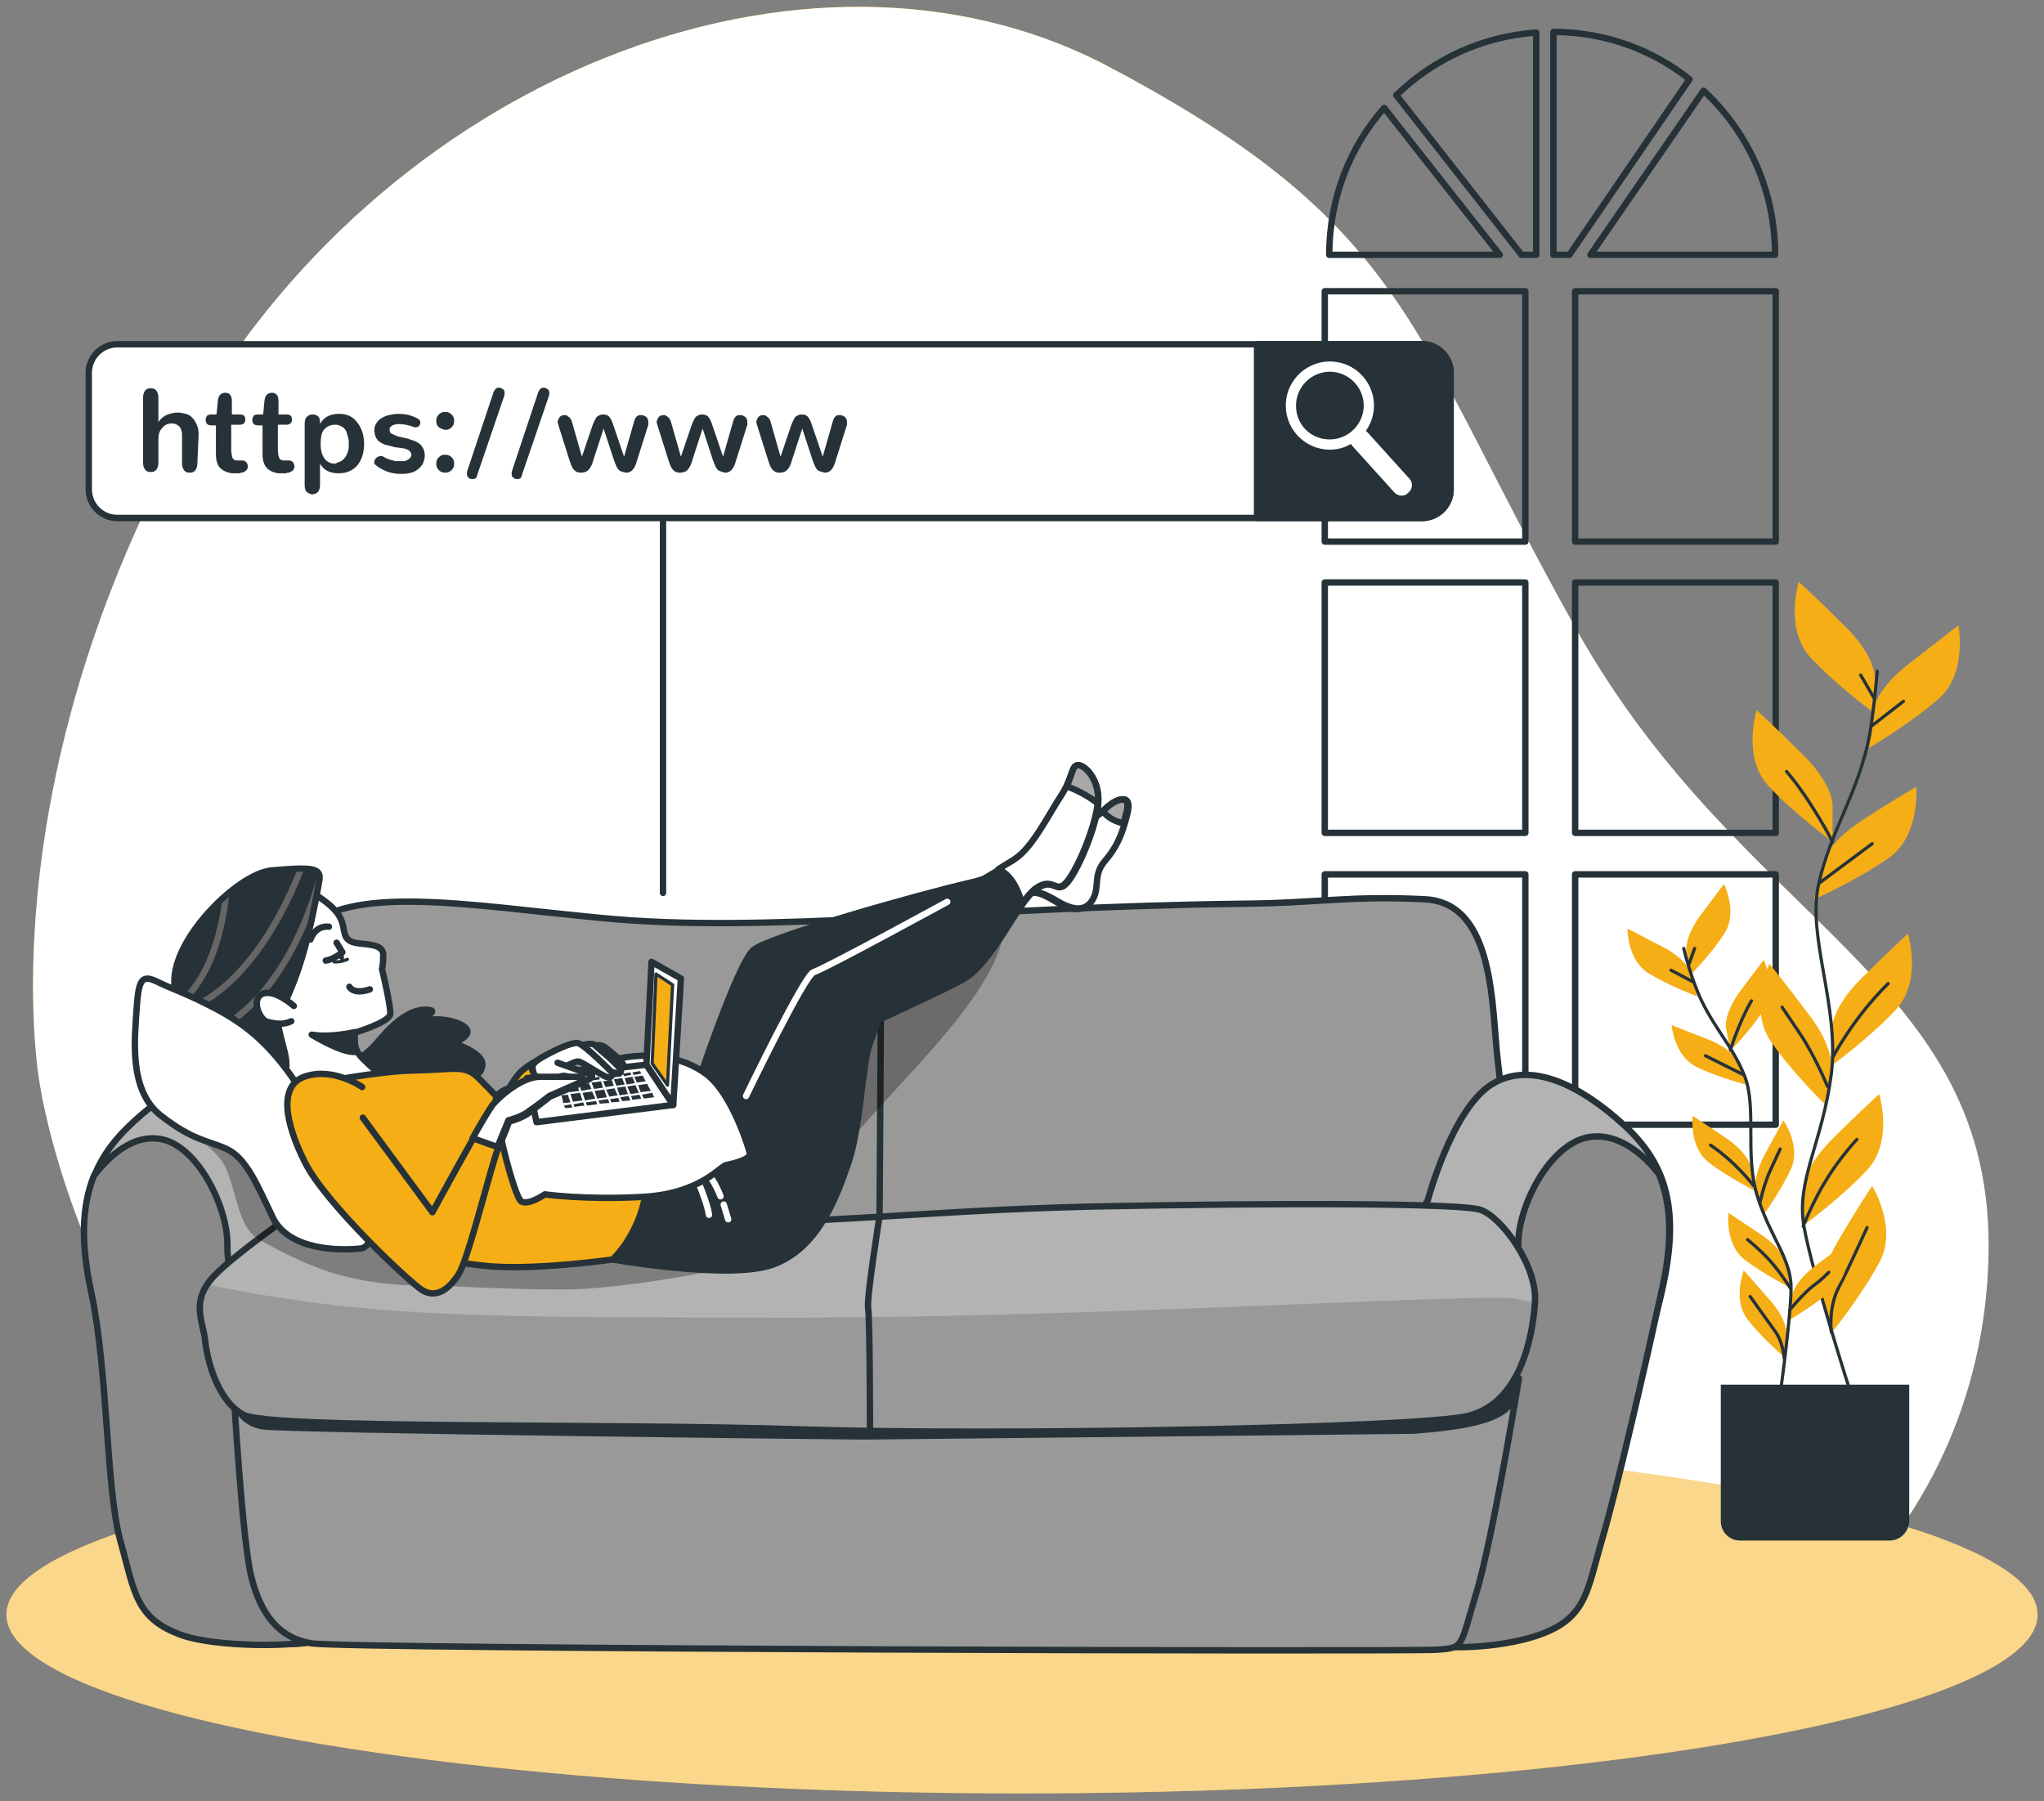
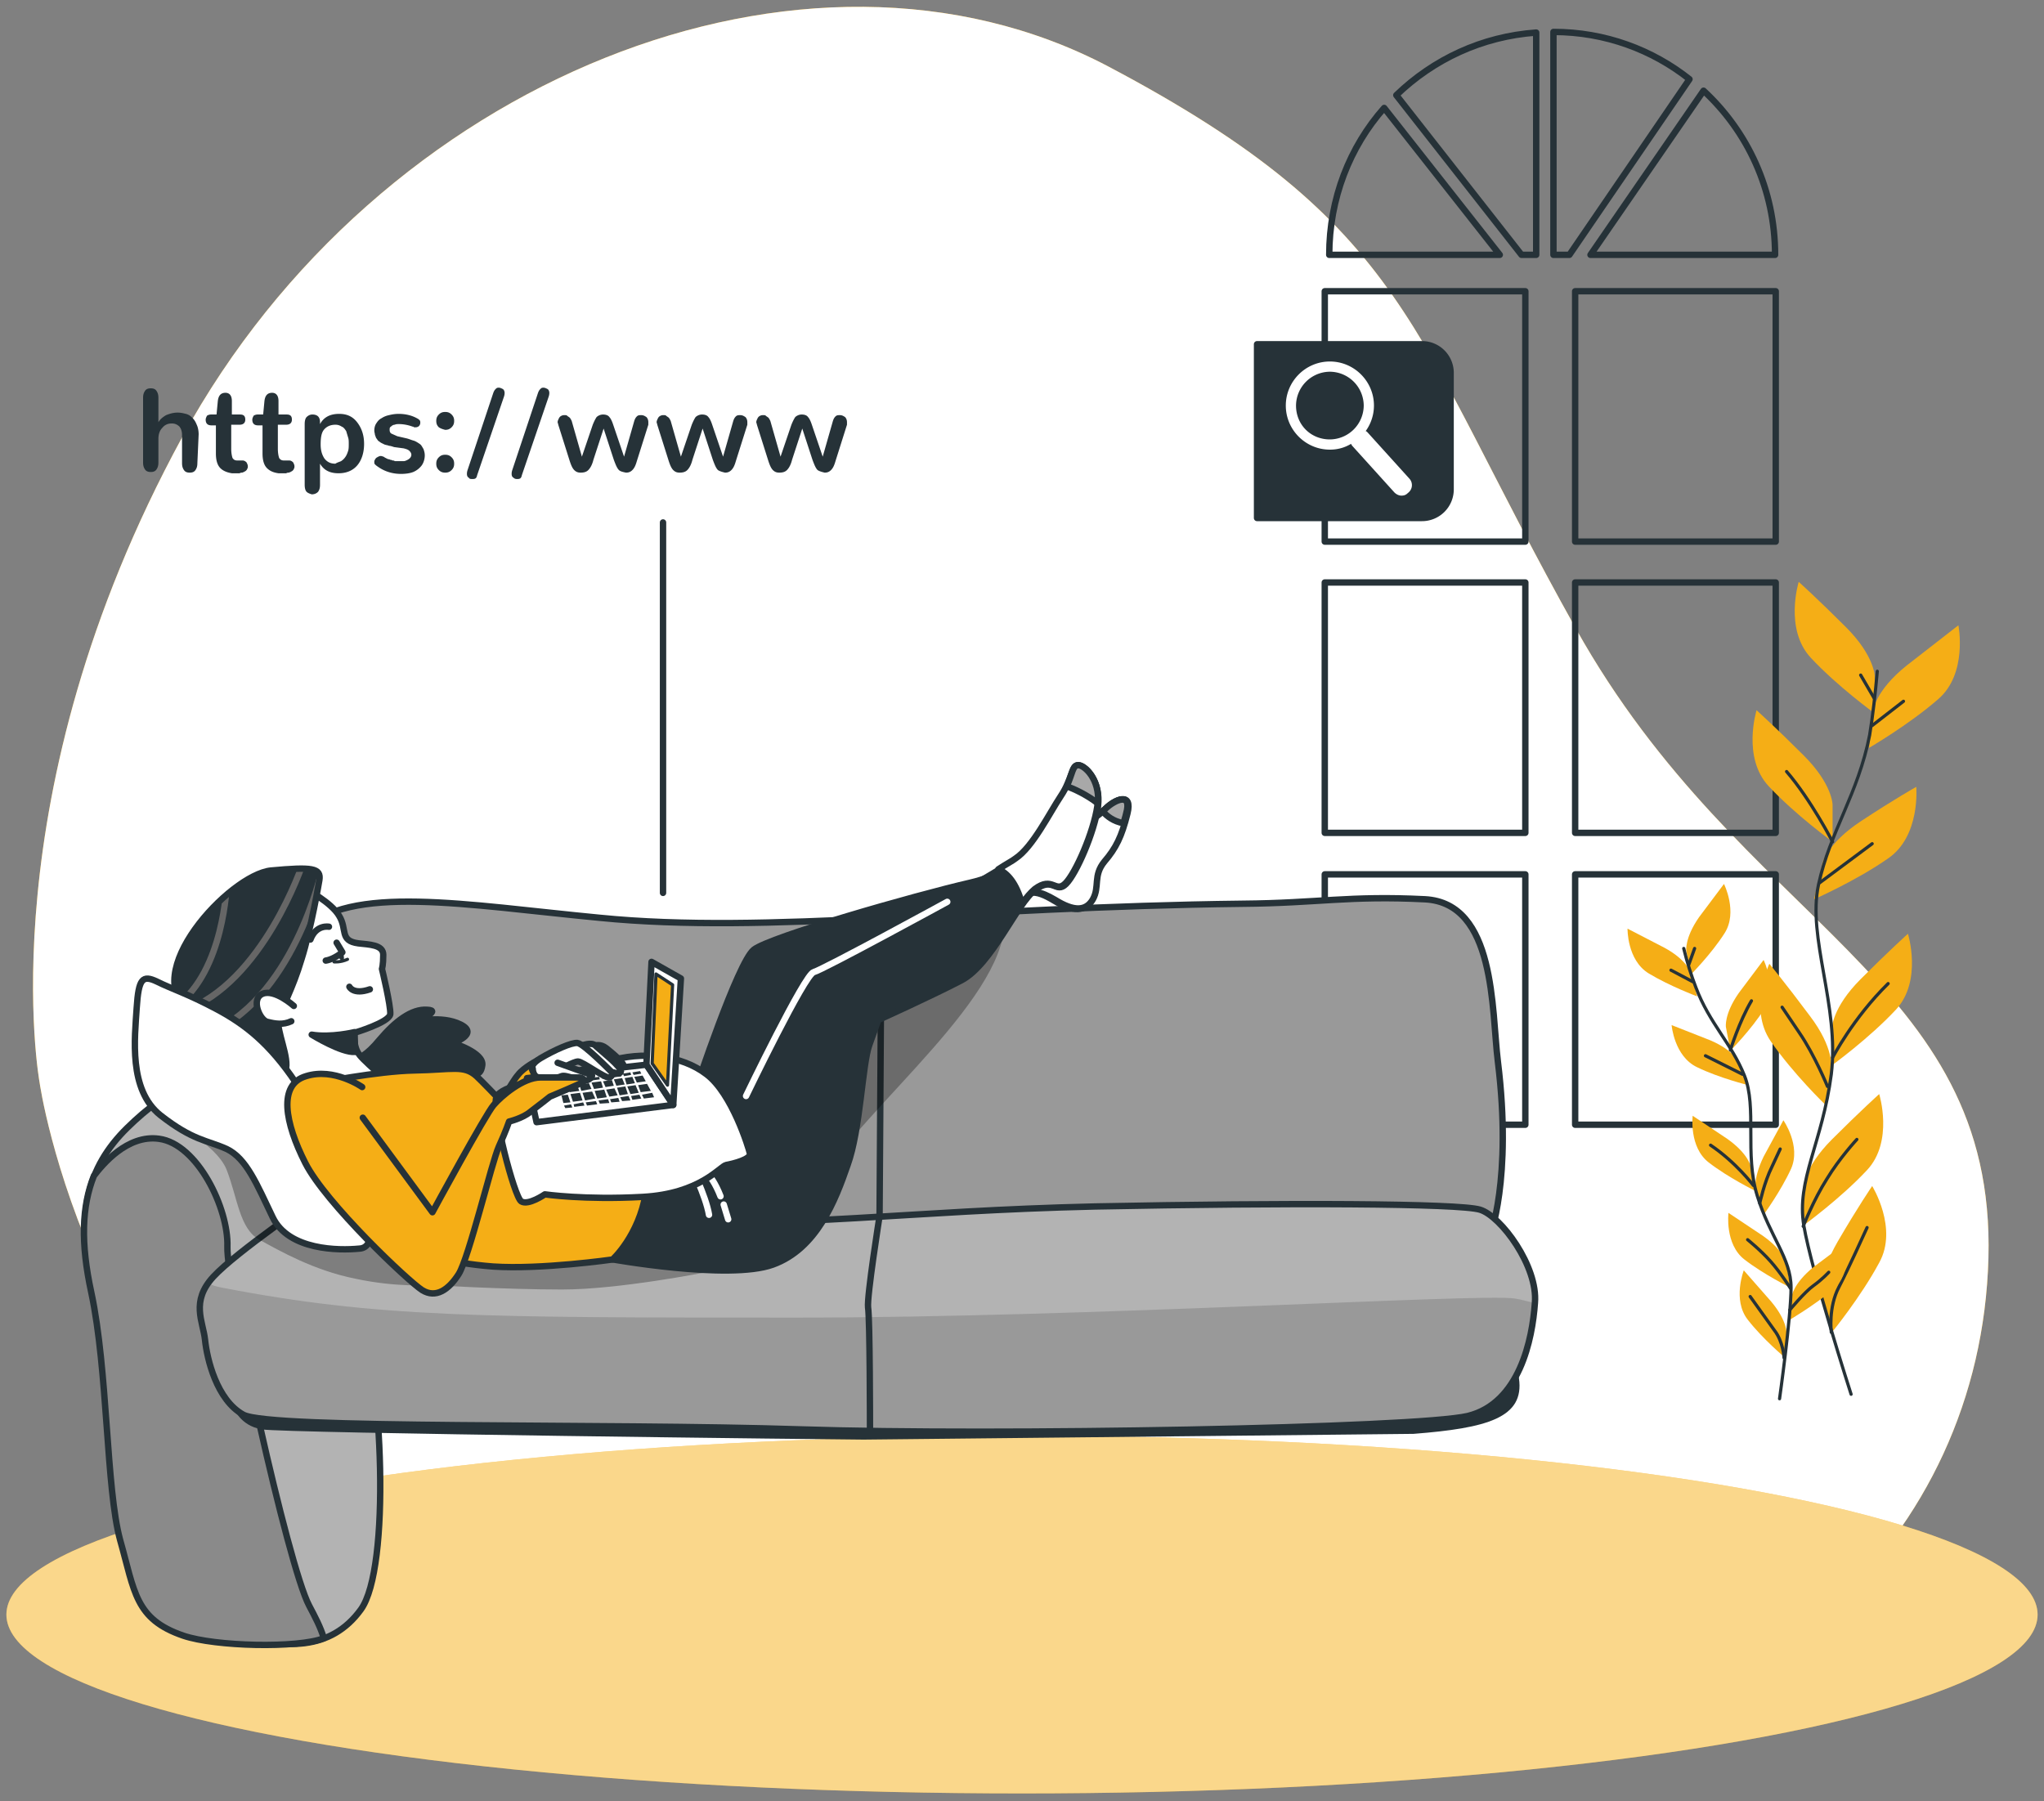
<svg xmlns="http://www.w3.org/2000/svg" xmlns:xlink="http://www.w3.org/1999/xlink" viewBox="0 0 320 282">
  <rect x="0" y="0" width="320" height="282" fill="#808080" stroke="none" />
  <style>.U{stroke-linejoin:round}.V{stroke-miterlimit:10}.W{fill:#fff}.X{stroke:#263238}.Y{stroke-linecap:round}.Z{fill:#263238}.a{fill:#f5ae16}.b{fill:none}.c{stroke-width:.5}.d{fill:#b3b3b3}</style>
  <use xlink:href="#B" class="a" />
  <use xlink:href="#B" opacity=".7" class="W" />
  <path d="M216.7 16.9c-5.4 6.1-8.6 14.2-8.6 23h0 26.7l-18.1-23zm50-2.7L249 39.9h28.9c0-10.2-4.3-19.3-11.2-25.7zm-48.1.7l19.6 25h2.3V5.1c-8.5.6-16.1 4.2-21.9 9.8zm-11.2 122h31.4v39.2h-31.4zM243.2 5v34.9h2.5l18.8-27.5C258.7 7.8 251.3 5 243.2 5zm3.4 40.6H278v39.2h-31.4zm-39.2 45.6h31.4v39.2h-31.4zm39.2 0H278v39.2h-31.4zm0 45.7H278v39.2h-31.4zm-39.2-91.3h31.4v39.2h-31.4z" class="U V X b" />
  <ellipse cx="160" cy="252.8" rx="159" ry="28" class="a" />
  <ellipse cx="160" cy="252.8" rx="159" ry="28" opacity=".5" class="W" />
  <g class="a">
    <path d="M293.5 105.9s0-3.2-4.5-7.7-7.4-7.1-7.4-7.1-2.3 7.4 1.9 11.9 10 8.7 10 8.7v-5.8zm-6.6 20.1s0-3.2-4.5-7.7-7.4-7.1-7.4-7.1-2.3 7.4 1.9 11.9 10 8.7 10 8.7V126z" />
    <path d="M293.2 111.4s.3-3.2 5.3-7.2l8.1-6.3s1.5 7.6-3.2 11.6c-4.6 4-10.8 7.6-10.8 7.6l.6-5.7zm-7.9 23.8s.7-3.1 6-6.6 8.7-5.4 8.7-5.4.7 7.7-4.4 11.2c-5 3.5-11.6 6.4-11.6 6.4l1.3-5.6zm1.5 25.8s0-3.2 4.5-7.7 7.4-7.1 7.4-7.1 2.3 7.4-1.9 11.9-10 8.7-10 8.7V161zm-.1 6.3s.5-3.2-3.4-8.3c-3.8-5.1-6.3-8.1-6.3-8.1s-3.3 7 .2 12.1 8.6 10 8.6 10l.9-5.7zm-4.4 18.8s0-3.2 4.5-7.7 7.4-7.1 7.4-7.1 2.3 7.4-1.9 11.9-10 8.7-10 8.7v-5.8zm3 16.9s-.8-3.1 2.4-8.6 5.4-8.7 5.4-8.7 4.1 6.6 1.1 12c-2.9 5.4-7.4 10.9-7.4 10.9l-1.5-5.6z" />
  </g>
  <g class="U V X Y b c">
    <path d="M293.9 105.1c-.3 3.4-.7 7-1.2 10-1.8 9.2-6.2 15.1-8 23.4s3.3 19 2 29.7c-1.4 10.7-5.5 16.6-4.3 23.7s7.4 26.4 7.4 26.4" />
    <path d="M293.1 113.6l4.9-3.8m-4.6-.5l-2.1-3.6m-6.4 32.5l8.2-6.1m-6.2-.3s-3.4-6.6-7.2-11m7.2 44.8s3.2-6.2 8.7-11.6m-9.5 16.1s-2-4.9-4.4-8.4l-2.7-4m3.3 34.3s1.6-4.1 3.7-7.4c2-3.3 4.7-6.2 4.7-6.2m-4 30.2s-.5-3.9 1.2-7.1c1.7-3.3 3.6-7.6 4.4-9.3" />
  </g>
  <g class="a">
    <use xlink:href="#C" />
    <use xlink:href="#C" x="6.2" y="11.9" />
    <path d="M264.7 152.3s-.6-2-4.1-3.9l-5.8-3s-.1 4.9 3.3 7c3.3 2 7.6 3.6 7.6 3.6l-1-3.7zm7.6 14.1s-.8-1.9-4.5-3.5l-6.1-2.4s.4 4.9 4 6.6c3.5 1.7 8 2.8 8 2.8l-1.4-3.5z" />
    <use xlink:href="#D" />
    <path d="M274.9 186.7s-.6-1.9 1.2-5.6l3.1-5.7s2.8 4 1.2 7.6c-1.6 3.5-4.3 7.2-4.3 7.2l-1.2-3.5zm5.6 16.3s.2-2 3.4-4.6l5.2-3.9s.9 4.8-2.1 7.4c-3 2.5-6.9 4.8-6.9 4.8l.4-3.7z" />
    <use xlink:href="#D" x="5.6" y="15.2" />
    <path d="M279.7 208.9s.2-2-2.4-5.1l-4.3-4.9s-1.8 4.6.6 7.7 5.9 6 5.9 6l.2-3.7z" />
  </g>
  <g class="U V X Y b c">
    <path d="M263.6 148.5c.5 2.1 1.2 4.3 1.9 6.1 2.1 5.6 5.6 8.8 7.6 13.8s0 12.3 2 18.8 5.3 9.8 5.3 14.4-1.8 17.4-1.8 17.4" />
    <path d="M265 153.7l-3.4-1.8m2.8-.9l.9-2.5m7.5 19.7l-5.8-2.9m3.9-.9s1.4-4.5 3.3-7.7m.3 28.9s-2.7-3.6-6.7-6.3m7.7 9.1s.7-3.3 1.9-5.7l1.3-2.8m1.5 25.2s2.3-2.8 3.7-3.8 2.4-2.1 2.4-2.1m-6 2.5s-1.5-2.4-3.1-4.2-3.6-3.4-3.6-3.4m5.7 18.5s-.1-2.5-1.5-4.3L274 203" />
  </g>
-   <path d="M295.8 241.2h-23.4a3.01 3.01 0 0 1-3-3v-21.4h29.5v21.4c-.1 1.7-1.4 3-3.1 3z" class="Z" />
  <g class="U V X">
    <path d="M233.2 193.7s3.6-8.9 1.3-27.5c-1-8.1-.3-24.8-11.4-25.4-11.9-.6-16.7.6-28.6.7-42.9.5-74.5 4.8-100.6 2.2-21-2-39.2-5.4-46.6 2.1-7.5 7.5-6.8 23.4-6.2 26.5l5.5 24.2 185.5-.8 1.1-2z" fill="#999" />
    <path d="M49.1 188.3s-3.6-14.3-9.4-18.2c-5.9-3.9-13.5.3-19.8 6.5s-8.1 13.5-5.5 25.7 10.2 30.2 12.5 38.4c2.3 8.1 2.3 12.4 9.9 15s15 2.8 19.7-3.7 3.4-36.4-.3-47.6c-3.9-11.4-7.1-16.1-7.1-16.1z" class="d" />
    <path d="M48.4 251.4c-3.3-6.2-13-50.2-12.8-56.2s-4.7-16.1-10.7-16.9c-5-.7-8.9 4.1-10.2 5.8-1.9 4.8-2.1 10.5-.4 18.3 2.6 12.2 2.3 30.6 4.5 38.7 2.3 8.1 2.3 12.4 9.9 15 5 1.7 17.9 2 22 .4-.5-1.7-1.4-3.4-2.3-5.1z" fill="#8a8a8a" />
-     <path d="M223.5 188s3.8-14.3 10-18.2 14.2.3 20.9 6.5 8.6 13.5 5.8 25.7c-2.7 12.2-10.8 30.2-13.2 38.4-2.4 8.1-2.4 12.4-10.5 15s-15.8 2.8-20.8-3.7-3.6-36.4.3-47.6c4-11.3 7.5-16.1 7.5-16.1z" class="d" />
-     <path d="M224.1 252c3.4-6.3 13.7-50.8 13.6-56.9-.2-6.1 5-16.3 11.3-17.1 5.2-.7 9.4 4.1 10.7 5.8 2 4.8 2.2 10.7.4 18.5-2.7 12.3-6.9 30.6-9.3 38.8s-2.4 12.5-10.5 15.1c-5.3 1.7-14.3 2.4-18.7.8.7-1.5 1.6-3.2 2.5-5z" fill="#8a8a8a" />
-     <path d="M237.8 215.8s-4.1 25.2-6.7 33.7-1.8 8.5-6.2 8.8-170.9-.1-176.1-1c-5.2-.8-8-4.7-9.4-10.2-1.5-5.5-2.9-30.6-2.9-30.6l194.3-.7h7z" fill="#999" />
  </g>
  <path d="M36.6 220.4s.9 2.8 4.4 3.4c3.4.6 91.4 1.6 94.2 1.6l86.1-.9c11.5-.9 17.4-2.5 16.5-8.7-.9-6.3-.6-1.3-.6-1.3L34.7 217l1.9 3.4z" class="Z" />
  <defs>
    <path id="A" d="M49.5 187.5S37 196 33.4 199.9s-1.6 7-1.3 9.9 1.8 9.4 6 11.7 56.7 1.3 87.3 2.3 96.3-.2 104.4-2.1c8.1-2 10.1-12 10.5-17.7.5-5.7-5.3-13.6-8.6-14.6s-30.3-1.1-60.3-.5c-30.1.7-43.8 3.3-78.1 2.6s-36-5.5-43.8-4z" />
    <path id="B" d="M6.2 169.5s7.5 53.7 56.1 84.2 111 25.6 161.6 23 86.2-35.8 87.4-79.7-38.5-51.9-64.6-98.6c-26.1-46.6-25.9-63-73.2-88-47.3-24.9-114.3 1.9-145 58.1-30.6 56.2-22.3 101-22.3 101z" />
    <path id="C" d="M264 148.9s-.3-2 2-5.3l3.9-5.2s2.2 4.4.1 7.7-5.3 6.5-5.3 6.5l-.7-3.7z" />
    <path id="D" d="M274.1 182.7s-.3-2-3.7-4.4l-5.4-3.6s-.6 4.9 2.5 7.3 7.2 4.4 7.2 4.4l-.6-3.7z" />
  </defs>
  <use xlink:href="#A" class="d" />
  <clipPath id="E">
    <use xlink:href="#A" />
  </clipPath>
  <path d="M32.2 209.8c.3 2.9 1.8 9.4 6 11.7s56.7 1.3 87.3 2.3 96.3-.2 104.4-2.1c8.1-2 13-9.8 13.5-15.4.1-.8 0-1.6-.3-2.5-1.1 1.1-3.4-.1-6-.5-5.8-.8-66.7 3-112.3 3-49.5 0-65.7 0-90.1-4.7-3.7-.7-1.1-1.6-1.1-1.6-3.7 3.8-1.8 6.8-1.4 9.8z" clip-path="url(#E)" fill="#999" />
  <g class="U V X Y b">
    <use xlink:href="#A" />
    <path d="M138 144.4l-.3 46s-2 12.6-1.8 14.3c.3 1.8.3 18.9.3 18.9" />
  </g>
  <path d="M56.1 165.6s1.1-.1 3.4-2.9c2.3-2.7 4.9-4.8 7.4-4.6 2.5.1-2 1.9-2 1.9s4.2-1.1 7.2.4-1.2 2.9-1.2 2.9 4.9 1.5 4.6 3.5-1.2 1.5-7.1 1.5-8.9 1.5-11.3.7c-2.5-.8-4.1-1.1-1-3.4z" class="U V X Z" />
  <path d="M47.9 139.2s4 2.1 5.2 4.2c1.3 2.1 0 3.9 3 4.3 1.7.2 3.9.2 3.9 1.8s-.2 2.2-.2 2.2 1.4 5.8 1.3 7.1c-.2 1.3-5.6 2.9-5.6 2.9s-.3 2.1.8 3.5 6.4 5.8 7.2 6.4-15.6 2.6-15.6 2.6-3.7-7.7-8.7-10.4-7.4-2.6-7.6-5.3 4.5-12.7 8.8-15.9c4.5-3.4 7.5-3.4 7.5-3.4z" class="U V W X" />
  <path d="M53.6 149.2c-.3.1-.5.3-.7.3v.1c.2.6.6.9.8.8s.2-.6 0-1.2c-.1.1-.1.1-.1 0z" class="Z" />
  <g class="U V X">
    <path d="M52.3 150.6s1 .1 2.1-.4" class="W Y c" />
    <path d="M55.5 161.6s-3.7.9-6.7.4c0 0 4.7 2.9 6.8 2.7l-.1-3.1z" class="Z" />
    <path d="M52.7 147.6l.9 1.5s-1.3 1.1-2.6 1.3m3.7 4.1s.6 1.3 3.2.4m-6.4-9.8s-2-.4-2.9 2" class="W Y" />
  </g>
  <defs>
    <path id="F" d="M50 137.8s-1.3 7.7-2.8 12.4c-1.4 4.7-3.1 7.6-3.6 9.3-.4 1.8 1.8 6.2 1.1 8.1s-1.3-.9-5.4-3.2-7.5-4.5-9.4-5.9c-8.5-5.8 6-21.5 12.5-22.2 6.5-.6 7.9-.4 7.6 1.5z" />
  </defs>
  <use xlink:href="#F" class="Z" />
  <clipPath id="G">
    <use xlink:href="#F" />
  </clipPath>
  <g class="U V Y b">
    <path d="M50.4 136.2s-4.5 20.8-18.5 25.9m15.5-26.9s-6.2 18.7-18.7 23.1m6.8-19.9s-.4 13.6-7.9 19.1" clip-path="url(#G)" stroke="#666" />
    <use xlink:href="#F" class="X" />
  </g>
  <path d="M46 157.5s-3-2.7-4.9-1.9-.4 4.2.8 4.4c1.2.3 2.4.5 3.7-.1" class="U V W X Y" />
  <path d="M25.1 174.7s8.7 4.1 10.4 8.5 2 9.2 5.1 10.9 8.5 4.8 15 6.1c6.5 1.4 11.6 1 11.6 1s11.9.7 20.8.7 22.5-2.7 22.5-2.7 9.9 1 16-11.3 29-29.3 30.7-42.3c0 0-27.6 13.3-31.7 19.1s-31.7 20.8-46 20.8-31-10.9-40.2-17-14.7.1-14.2 6.2z" opacity=".3" />
  <g class="U V X">
    <path d="M56 186.8s-5.6-11.2-9.7-17.3-7.9-9.1-12.4-11.5-7.1-3.2-9.3-4.3c-2.3-1.1-2.9-.5-3.2 4.1-.3 4.7-1.3 12.8 3.7 16.8 5.1 4 7.3 3.9 10.4 5.3 3.1 1.5 4.7 5.5 7.2 10.7s10.4 5.2 13.5 4.9c3-.1 1.7-5.6-.2-8.7z" class="W" />
    <path d="M108.9 170.6s6.6-19.9 9.1-21.9 25.2-8.5 33.9-10.5 20.1-10.5 21.3-11.7 4.1-2.7 3.2.9-1.8 5.3-3.6 7.5c-1.8 2.1-.7 3.9-1.8 5.9s-3 2-6 .2-4.3-1.8-7.8.9c-3.6 2.7-10.1 9.1-17.2 11.2s-9.4 2.5-9.4 2.5-3.2 15.1-7.5 21.7-5.9 9.6-12.8 8.4-3.9-11.9-3.6-13c.4-1.2 2.2-2.1 2.2-2.1z" class="Z" />
    <path d="M171.1 140.8c1.1-2 0-3.7 1.8-5.9 1.8-2.1 2.7-3.9 3.6-7.5s-2-2.1-3.2-.9c-1 1-8.7 6.8-16.2 10 .8 1.2 1.7 2.5 2.2 4 2.2-1.3 3.5-1 5.9.4 2.9 1.8 4.8 1.8 5.9-.1z" class="W" />
    <path d="M173.2 126.5c-.1.1-.3.3-.6.5.7.8 1.7 1.6 3.3 1.9.1-.5.3-1 .4-1.5 1-3.5-1.8-2.1-3.1-.9z" fill="#a8a8a8" />
    <path d="M95.4 197.1s18.7 3.4 25.6.9 9.8-10.1 11.7-15.6c2-5.5 2.3-15.8 3.4-18.8l1.4-3.9s8.2-3.7 13-6.2 8.7-12.1 11.6-14.2c2.8-2.1 3.2.7 4.8-.9s4.4-8 5-12.1c.5-4.1-2-6.4-3-6.4s-.9 2.1-2.7 4.8-4.4 8-7.1 9.8-15.3 9.1-20.1 11.7c-4.8 2.7-11 4.1-14.2 9.6s-8.5 17.1-9.2 18.3-1.8 2.7-1.8 2.7-2.1.9-5.9 2c-3.7 1.1-8.2.5-10.3 2.7-2.2 1.9-2.2 15.6-2.2 15.6z" class="Z" />
  </g>
  <path d="M116.8 171.6s9.2-19.1 10.6-19.4c1.5-.4 20.9-11 20.9-11m-40.3 41s2.5 5 3 8m-1.6-7.5s1.8.5 3.4 4.6m.5 1.3l.7 2.3" stroke="#fff" class="Y b U V" />
  <g class="X U V">
    <path d="M168.8 119.8c-1.1 0-.9 2.1-2.7 4.8s-4.4 8-7.1 9.8c-.5.4-1.5.9-2.7 1.7 1.4.6 2.8 2.1 3.7 5.4.7-1 1.4-1.8 2-2.3 2.8-2.1 3.2.7 4.8-.9s4.4-8 5-12.1c.5-4.1-2-6.4-3-6.4z" class="W" />
-     <path d="M168.8 119.8c-.9 0-.9 1.4-1.8 3.3 1.1.4 3.1 1.3 4.9 2.7.3-3.8-2.1-6-3.1-6z" fill="#a8a8a8" />
+     <path d="M168.8 119.8c-.9 0-.9 1.4-1.8 3.3 1.1.4 3.1 1.3 4.9 2.7.3-3.8-2.1-6-3.1-6" fill="#a8a8a8" />
    <g class="a">
      <path d="M84.2 166s-2.2 1.1-3.1 2.3c-1 1.1-3.4 5.6-3.4 5.6l3.8 4 2.8-9.6 1.4-1-1.5-1.3z" />
      <path d="M49.6 169.6s9.5-1.9 15.3-2c5.9-.1 7.7-.9 9.7.9 2 1.9 7.3 7.6 8.3 8.5s17.7-.9 17.7-.9 1.6 4 .5 10.7-5.2 10.4-5.2 10.4-11.2 1.6-18.7 1.1c-14.3-1.1-19.5-6.2-23.1-10.6s-6.5-13.9-6.6-15.6c0-1.8 2.1-2.5 2.1-2.5z" />
    </g>
    <g class="W">
      <path d="M85.3 169s-6.9.9-7.6 2.8c-.7 2 2.8 15.6 3.9 16.3s3.7-1.1 3.7-1.1 6.2.9 15.3.4 12.1-4.8 13.1-5c1.1-.2 3.9-.9 3.7-1.8s-2.8-9.4-6.8-12.4c-3.9-3-10-3.7-15.5-2-5.4 1.9-9.8 2.8-9.8 2.8z" />
      <path d="M82.5 168.8l1.5 6.9 21.4-2.7-4.2-6.3z" />
    </g>
  </g>
  <path d="M94.4 169.3l.4.9 1.3-.2-.3-.9zm1.8 1.1l-1.3.2.5 1.1 1.3-.2zm-8 2.3l1.1-.1-.4-1.2-1 .1zm7.9-3.7l.4 1 1.3-.2-.4-1zm-7.3 1l.4 1 1.5-.2-.4-1zm3.8-.5l.4 1 1.4-.2-.3-1zm-1.9.3l.3 1 1.6-.3-.4-.9zm4.3 2l-.4-1.2-1.5.2.4 1.2zm2.1 0l.3.6 1.3-.1-.3-.7zm2.4-1.9l-1.3.2.5 1.2 1.3-.2zm-2.9.4l.4 1.2 1.3-.2-.4-1.2zm4.2 1.7l1.6-.2-.3-.7-1.6.3zm-11 .9l.1.4 1.6-.2-.2-.5zm1-1.8l-1.5.2.4 1.2 1.5-.2zm1.9-.2l-1.5.2.4 1.2 1.6-.3zm1 1.4l.2.5 1.5-.1-.2-.6zm4-3.8l1.1-.2-.1-.4-1.2.2zm-7.1.9l1.5-.2-.1-.3-1.5.2zm3.7-.5l1.3-.2-.1-.3-1.4.2zm-1.9.3l1.5-.2-.1-.4-1.5.2zm-3.7.5l1.5-.2-.1-.3-1.5.2zm-.3 0l-.1-.3-1 .2v.3zm1.2 3.7l-.2-.5-1.1.2.2.4zm9.6-5.1l1.2-.2-.2-.4-1.2.2zm-11.4 2.9l1-.1-.3-1-1.1.1zm12.3.2l-1.3.2.2.6 1.4-.2zm-4.1-2.7l1.3-.2-.1-.4-1.4.2zm-2.7 3.7l-1.6.2.2.5 1.6-.2zm3.5-.5l-1.3.2.2.5 1.3-.1zm1-3.1l.3 1 1.3-.2-.4-1zm3.5.9l-1.4.2.4 1.1 1.6-.2zm-1.6-.2l1.4-.2-.5-.9-1.3.2z" class="Z" />
  <g class="U V X">
    <path d="M105.4 173l1.2-19.8-4.6-2.6-.8 16.1z" class="W" />
    <path d="M102.7 152.5l-.6 14 2.4 3.4.8-15.7z" class="a c" />
    <g class="W">
      <path d="M93.2 163.7s.8-.3 1.7.4 2.9 2.4 2.7 2.8c-.3.4-.6.4-1.1-.1-.5-.4-3.3-3.1-3.3-3.1z" />
      <path d="M91.1 163.7s1.5-.6 2.1 0 4.3 3.5 4 4.1-.8.1-1.3.1c-.6 0-4.8-4.2-4.8-4.2z" />
      <path d="M83.5 167.8s-1-.8 1.1-2.1c2.2-1.3 4.9-2.5 5.8-2.4 1 .1 5.4 4.6 5.4 4.6s.2.6-.4.8-4.2-2.5-4.9-2.5-2.9 1.3-3.5 1.5-2.1 1.3-3.5.1z" />
      <path d="M87.3 166.4l5.3 1.9c.3 0-.1.8-1 .9s-3-1-3.7-.7c-.8.4-2.3.3-3.4.2-1.1 0-1.1-1.4-1.1-1.4" class="Y" />
    </g>
    <path d="M56.7 170.2s-4.4-3.1-8.8-1.7c-4.4 1.3-3.3 7.3-.1 13.6s16.1 18.5 18.3 19.9c2.1 1.3 4.1 0 5.7-2.5s5.2-17.6 6.3-20 1.6-3.9 1.6-3.9 2.1-.5 3.3-1.5c1.2-.9 3.1-2.4 3.1-2.4s4.8-2 5.2-2.3-.1-.7-.7-.7h-6c-2.7 0-6.1 2.9-7.3 4.3-1.2 1.3-9.6 16.8-9.6 16.8L56.8 175" class="Y a" />
-     <path d="M86 171.6l5.2-2.3c.4-.3-.1-.7-.7-.7h-6c-2.7 0-6.1 2.9-7.3 4.3-.4.5-1.7 2.6-3.2 5.3l3.9 1.4c0-.1.1-.2.1-.3l1.6-3.9s2.1-.5 3.3-1.5c1.2-.8 3.1-2.3 3.1-2.3zm136.6-90.5H18.4a4.48 4.48 0 0 1-4.5-4.5V58.4a4.48 4.48 0 0 1 4.5-4.5h204.2a4.48 4.48 0 0 1 4.5 4.5v18.2a4.48 4.48 0 0 1-4.5 4.5z" class="W" />
    <path d="M222.6 81.1h-25.8V53.9h25.8a4.48 4.48 0 0 1 4.5 4.5v18.2a4.48 4.48 0 0 1-4.5 4.5z" class="Z" />
  </g>
  <path d="M30.9 72.5c0 .5-.1.8-.3 1.1s-.5.4-.9.4-.7-.1-.9-.4-.3-.6-.3-1.1v-4.3c0-.6-.1-1-.4-1.4-.3-.3-.7-.5-1.2-.5-.6 0-1.1.2-1.5.7-.4.4-.6 1-.6 1.7v3.7c0 .5-.1.8-.3 1.1s-.5.4-.9.4-.7-.1-.9-.4-.3-.6-.3-1.1V62.3c0-.5.1-.8.3-1.1s.5-.4.9-.4.7.1.9.4.3.6.3 1.1v3.8c.3-.5.7-.8 1.2-1.1.5-.2 1.1-.4 1.8-.4.5 0 .9.1 1.3.2s.7.3 1 .6.5.6.7 1.1c.2.4.3 1 .3 1.5l-.2 4.5zm3.6.8c-.5-.5-.7-1.3-.7-2.3v-4.4h-.7c-.6 0-.9-.3-.9-.9 0-.2.1-.4.2-.6.1-.1.4-.2.6-.2h.9l.2-2.1c.1-.9.5-1.3 1.2-1.3.6 0 1 .4 1 1.3v2.1h1.3c.6 0 .8.3.8.8s-.3.8-.9.8h-1.3v3.8c0 .6.1 1.1.2 1.4.2.3.4.4.8.4h.1.6.1c.2 0 .4.1.6.3.1.2.2.4.2.6 0 .1 0 .3-.1.4 0 .1-.1.2-.2.3s-.2.1-.3.2c-.1 0-.2.1-.3.1s-.2 0-.4.1h-.4-.5-.1-.1-.1c-.6-.1-1.3-.3-1.8-.8zm7.3 0c-.5-.5-.7-1.3-.7-2.3v-4.4h-.7c-.6 0-.9-.3-.9-.9 0-.2.1-.4.2-.6.1-.1.4-.2.6-.2h.9l.2-2.1c.1-.9.5-1.3 1.2-1.3.6 0 1 .4 1 1.3v2.1h1.3c.6 0 .8.3.8.8s-.3.8-.9.8h-1.3v3.8c0 .6.1 1.1.2 1.4.2.3.4.4.8.4h.1.6.1c.2 0 .4.1.6.3.1.2.2.4.2.6 0 .1 0 .3-.1.4 0 .1-.1.2-.2.3s-.2.1-.3.2c-.1 0-.2.1-.3.1s-.2 0-.4.1h-.4-.5-.1-.1-.1c-.7-.1-1.3-.3-1.8-.8zM48 77c-.2-.2-.3-.6-.3-1.1v-9.5c0-.5.1-.9.3-1.1s.5-.4.9-.4.7.1.9.3.3.5.3.9v.3c.6-1.1 1.6-1.6 3-1.6 1.2 0 2.1.4 2.8 1.3s1.1 2 1.1 3.4-.4 2.6-1.1 3.4-1.7 1.2-2.9 1.2c-1.4 0-2.3-.5-2.9-1.5v3.3c0 .5-.1.8-.3 1.1-.2.2-.5.4-1 .4-.3-.1-.6-.2-.8-.4zm5.4-4.8c.3-.2.5-.4.7-.7s.3-.6.4-.9.1-.7.1-1.1 0-.7-.1-1l-.3-1c-.2-.3-.4-.6-.7-.7a1.69 1.69 0 0 0-1-.3c-.8 0-1.4.3-1.8.8s-.5 1.3-.5 2.3c0 .9.2 1.6.6 2.2.4.5.9.8 1.7.8.3-.2.7-.3.9-.4zm5.3.5c-.1-.1-.1-.2-.1-.4 0-.1 0-.2.1-.3 0-.1.1-.2.2-.3s.2-.1.3-.2c.1 0 .2-.1.3-.1a.9.9 0 0 1 .5.1s.1 0 .2.1.2.1.2.1.1.1.2.1c.1.1.2.1.3.1s.1.1.3.1c.1 0 .2.1.3.1s.2 0 .3.1h.4.4.6c.2 0 .4-.1.6-.2s.3-.2.4-.3.2-.3.2-.5-.1-.4-.3-.6-.5-.3-.9-.4l-1.5-.2c-.3-.1-.6-.2-.8-.2-.2-.1-.4-.1-.7-.2l-.6-.3c-.1-.1-.3-.2-.4-.3s-.2-.3-.3-.4c-.1-.2-.1-.3-.2-.5 0-.2-.1-.4-.1-.7 0-.4.1-.8.3-1.1s.4-.6.8-.8c.3-.2.7-.4 1.2-.5.4-.1.9-.2 1.5-.2 1 0 2 .2 2.9.7a1.38 1.38 0 0 1 .4.3c.1.1.1.3.1.4 0 .2-.1.4-.2.5s-.3.2-.5.2h-.2c-.1 0-.1 0-.2-.1h-.1c-.8-.3-1.6-.4-2.1-.4-.3 0-.5 0-.7.1-.2 0-.4.1-.6.3-.2.1-.2.3-.2.5 0 .3.1.5.3.6l.9.4 1.3.3c.5.1.9.3 1.3.4.3.1.6.3.9.5s.4.5.6.8c.1.3.2.6.2 1 0 .6-.2 1.2-.5 1.6a3.25 3.25 0 0 1-1.3 1c-.5.2-1.2.3-1.9.3-1.4 0-2.6-.4-3.6-1.1-.3-.2-.4-.3-.5-.4zm10-5.8c-.3-.3-.4-.6-.4-1s.1-.7.4-1 .6-.4 1-.4.7.1 1 .4.4.6.4 1-.1.7-.4 1-.6.4-1 .4c-.4-.1-.7-.2-1-.4zm0 6.7c-.3-.3-.4-.6-.4-1s.1-.7.4-1 .6-.4 1-.4.7.1 1 .4.4.6.4 1-.1.7-.4 1-.6.4-1 .4-.7-.1-1-.4zm4.7 1.2c-.2-.1-.3-.3-.3-.6 0-.1 0-.3.1-.6l4-12c.1-.3.2-.5.4-.7s.3-.2.5-.2.4.1.6.2.3.4.3.6c0 .1 0 .3-.1.6l-4.2 12.3c-.1.5-.3.6-.7.6-.3 0-.5 0-.6-.2zm7 0c-.2-.1-.3-.3-.3-.6 0-.1 0-.3.1-.6l4-12c.1-.3.2-.5.4-.7s.3-.2.5-.2.4.1.6.2.3.4.3.6c0 .1 0 .3-.1.6l-4.2 12.3c-.1.5-.3.6-.7.6-.2 0-.4 0-.6-.2zm16.5-1.2c-.3-.3-.5-.8-.8-1.6l-1.6-4.9-1.6 4.9c-.2.8-.5 1.3-.8 1.6s-.7.4-1.2.4c-.4 0-.7-.1-1-.4s-.5-.8-.7-1.4l-1.8-5.7c0-.1-.1-.3-.1-.4 0-.2.1-.4.2-.6a.78.78 0 0 1 .4-.4c.2-.1.3-.1.5-.1s.3 0 .4.1.3.2.4.3.2.3.3.5l1.6 5.6 1.7-5c.2-.5.4-.9.6-1.2a1.53 1.53 0 0 1 1-.4c.4 0 .8.1 1 .4.2.2.4.6.6 1.2l1.7 5 1.6-5.6c.1-.3.2-.5.4-.7s.4-.2.7-.2.5.1.8.3c.2.2.3.5.3.8v.2.2l-1.8 5.7c-.2.7-.4 1.1-.7 1.4s-.6.4-1 .4c-.5-.1-.9-.2-1.1-.4zm15.5 0c-.3-.3-.5-.8-.8-1.6l-1.6-4.9-1.6 4.9c-.2.8-.5 1.3-.8 1.6s-.7.4-1.2.4c-.4 0-.7-.1-1-.4s-.5-.8-.7-1.4l-1.8-5.7c0-.1-.1-.3-.1-.4 0-.2.1-.4.2-.6a.78.78 0 0 1 .4-.4c.2-.1.3-.1.5-.1s.3 0 .4.1.3.2.4.3.2.3.3.5l1.6 5.6 1.7-5c.2-.5.4-.9.6-1.2a1.53 1.53 0 0 1 1-.4c.4 0 .8.1 1 .4.2.2.4.6.6 1.2l1.7 5 1.6-5.6c.1-.3.2-.5.4-.7s.4-.2.7-.2.5.1.8.3c.2.2.3.5.3.8v.2.2l-1.8 5.7c-.2.7-.4 1.1-.7 1.4s-.6.4-1 .4c-.4-.1-.8-.2-1.1-.4zm15.6 0c-.3-.3-.5-.8-.8-1.6l-1.6-4.9L124 72c-.2.8-.5 1.3-.8 1.6s-.7.4-1.2.4c-.4 0-.7-.1-1-.4s-.5-.8-.7-1.4l-1.8-5.7c0-.1-.1-.3-.1-.4 0-.2.1-.4.2-.6a.78.78 0 0 1 .4-.4c.2-.1.3-.1.5-.1s.3 0 .4.1.3.2.4.3.2.3.3.5l1.6 5.6 1.7-5c.2-.5.4-.9.6-1.2a1.53 1.53 0 0 1 1-.4c.4 0 .8.1 1 .4.2.2.4.6.6 1.2l1.7 5 1.6-5.6c.1-.3.2-.5.4-.7s.4-.2.7-.2.5.1.8.3c.2.2.3.5.3.8v.2.2l-1.8 5.7c-.2.7-.4 1.1-.7 1.4s-.6.4-1 .4c-.4-.1-.8-.2-1.1-.4z" class="Z" />
  <path d="M220.7 75l-6.6-7.3c-.1-.1-.2-.2-.3-.2a6.83 6.83 0 0 0 1.3-4c0-3.8-3.1-6.9-6.9-6.9s-6.9 3.1-6.9 6.9 3.1 6.9 6.9 6.9c1.2 0 2.3-.3 3.3-.9.1.1.1.2.2.3l6.6 7.3c.3.3.7.5 1.1.5s.7-.1 1-.4c.8-.6.8-1.6.3-2.2zm-17.8-11.5a5.34 5.34 0 0 1 5.3-5.3 5.34 5.34 0 0 1 5.3 5.3 5.34 5.34 0 0 1-5.3 5.3c-3 0-5.3-2.3-5.3-5.3z" class="W" />
  <path d="M103.8 81.8v58" class="U V X Y b" />
</svg>